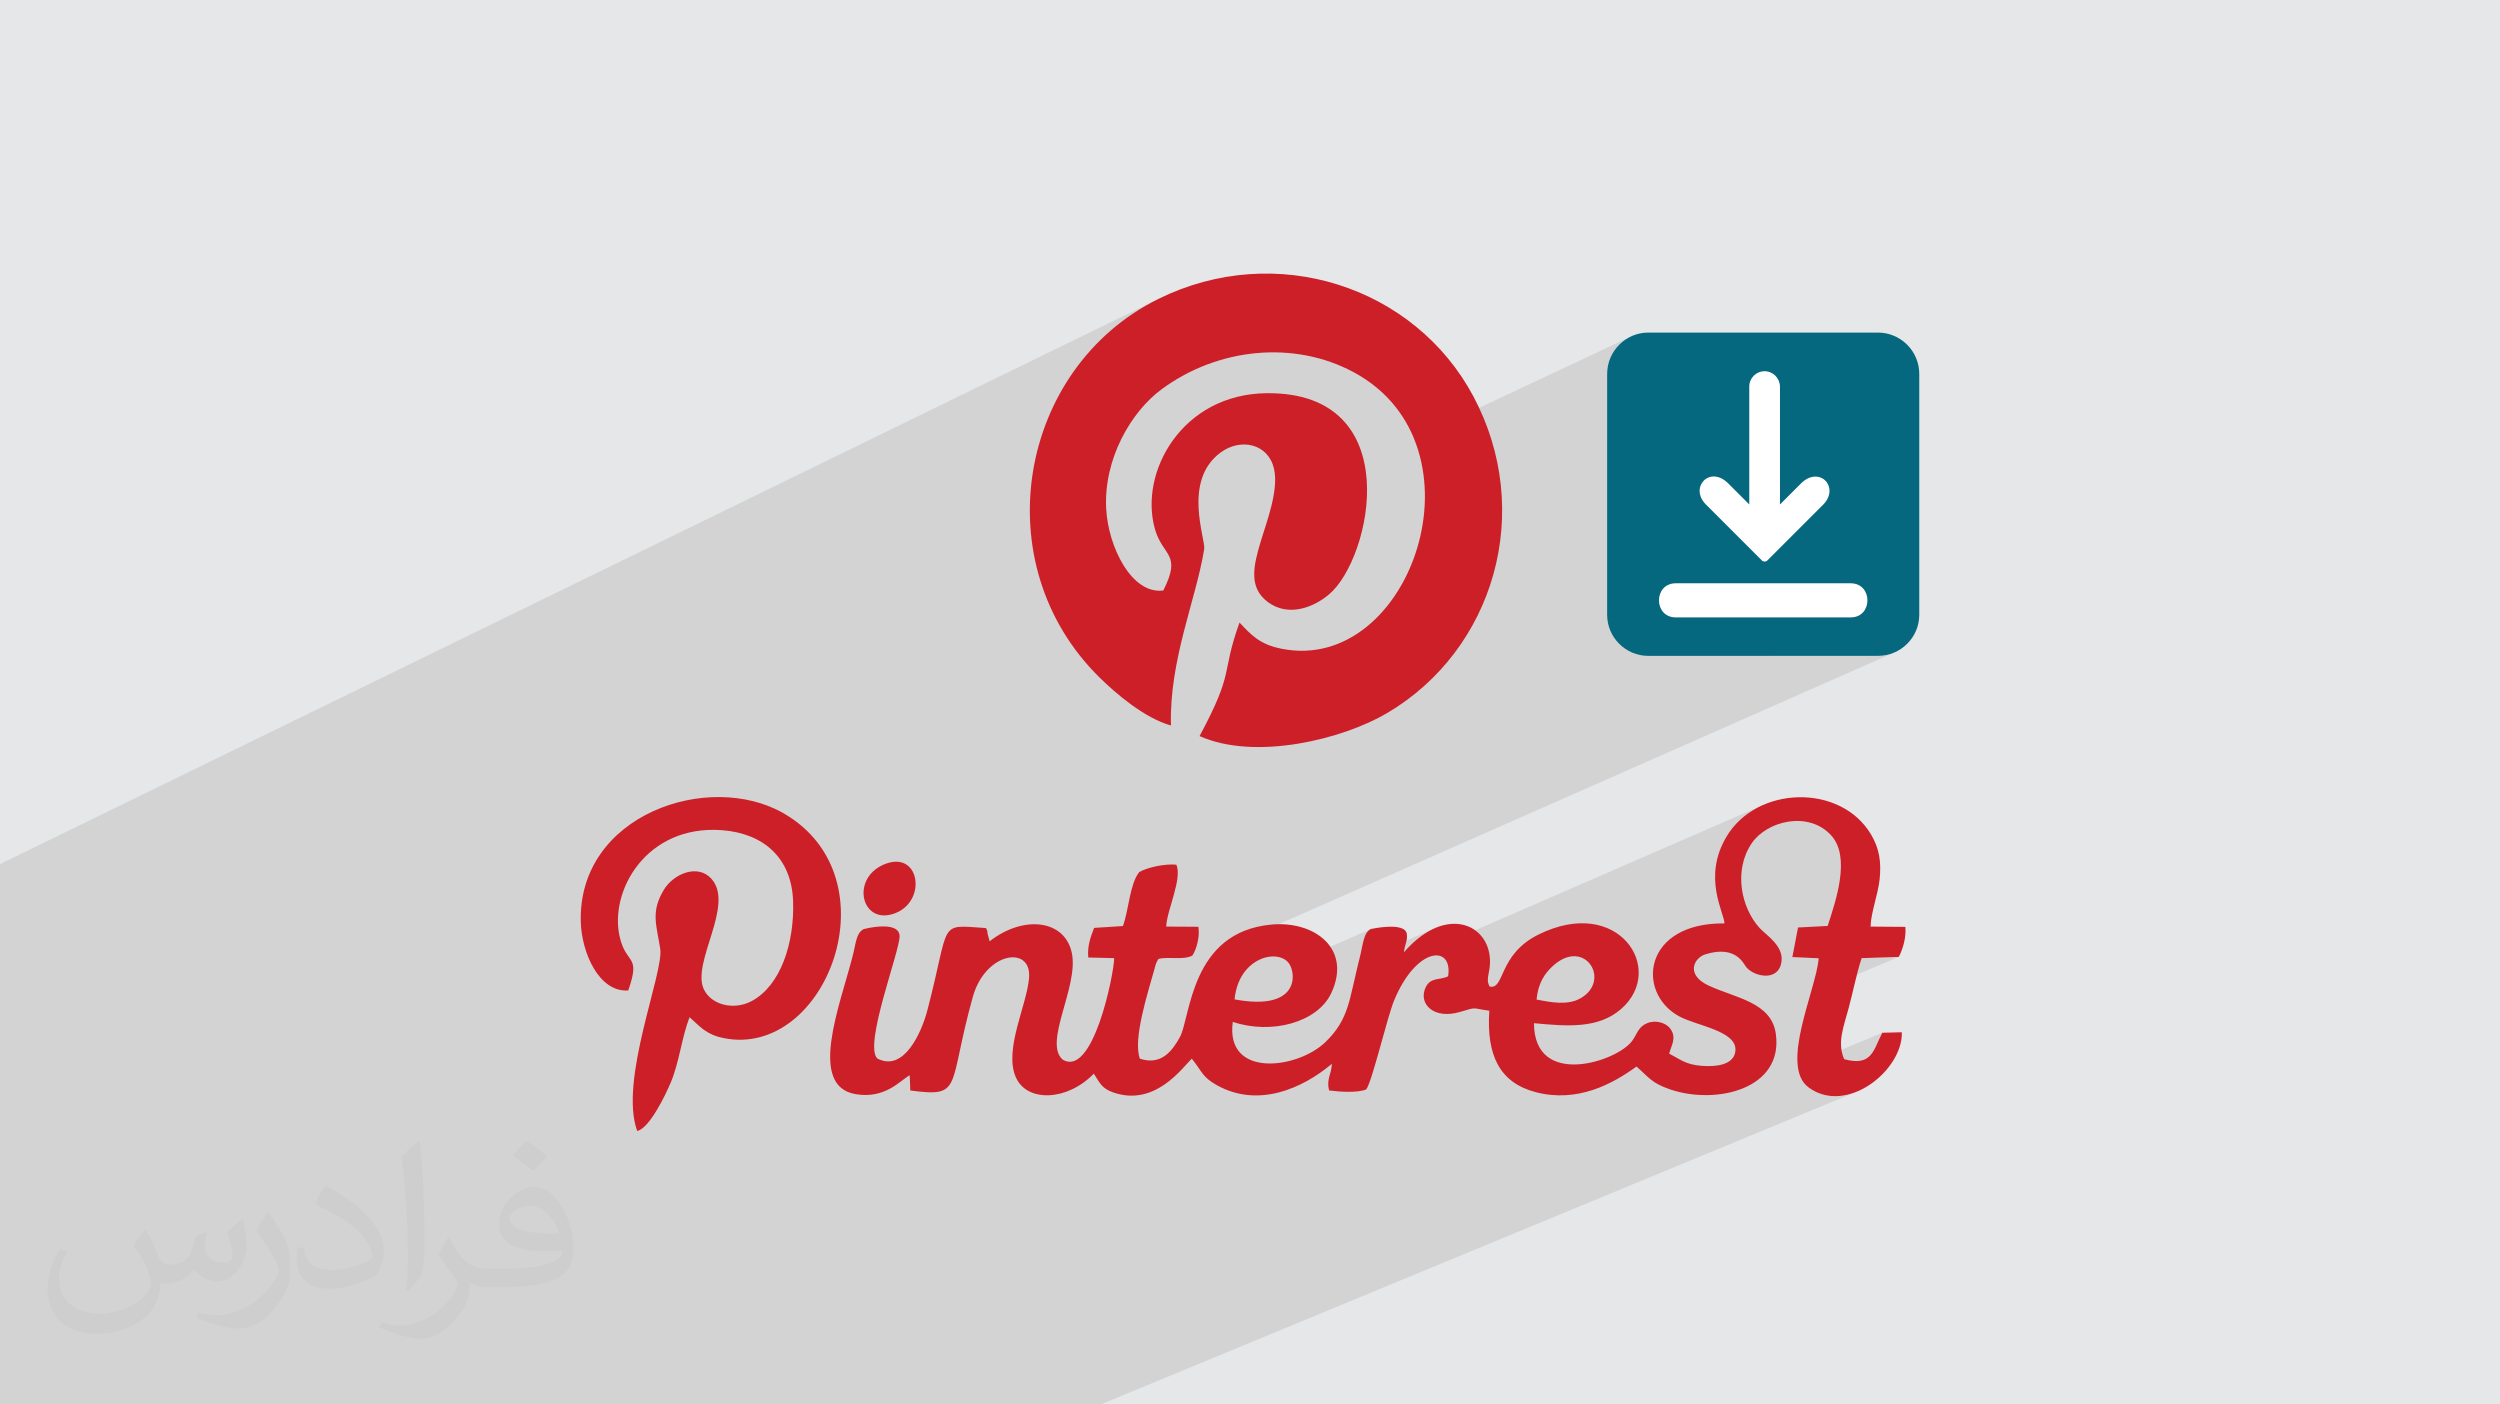
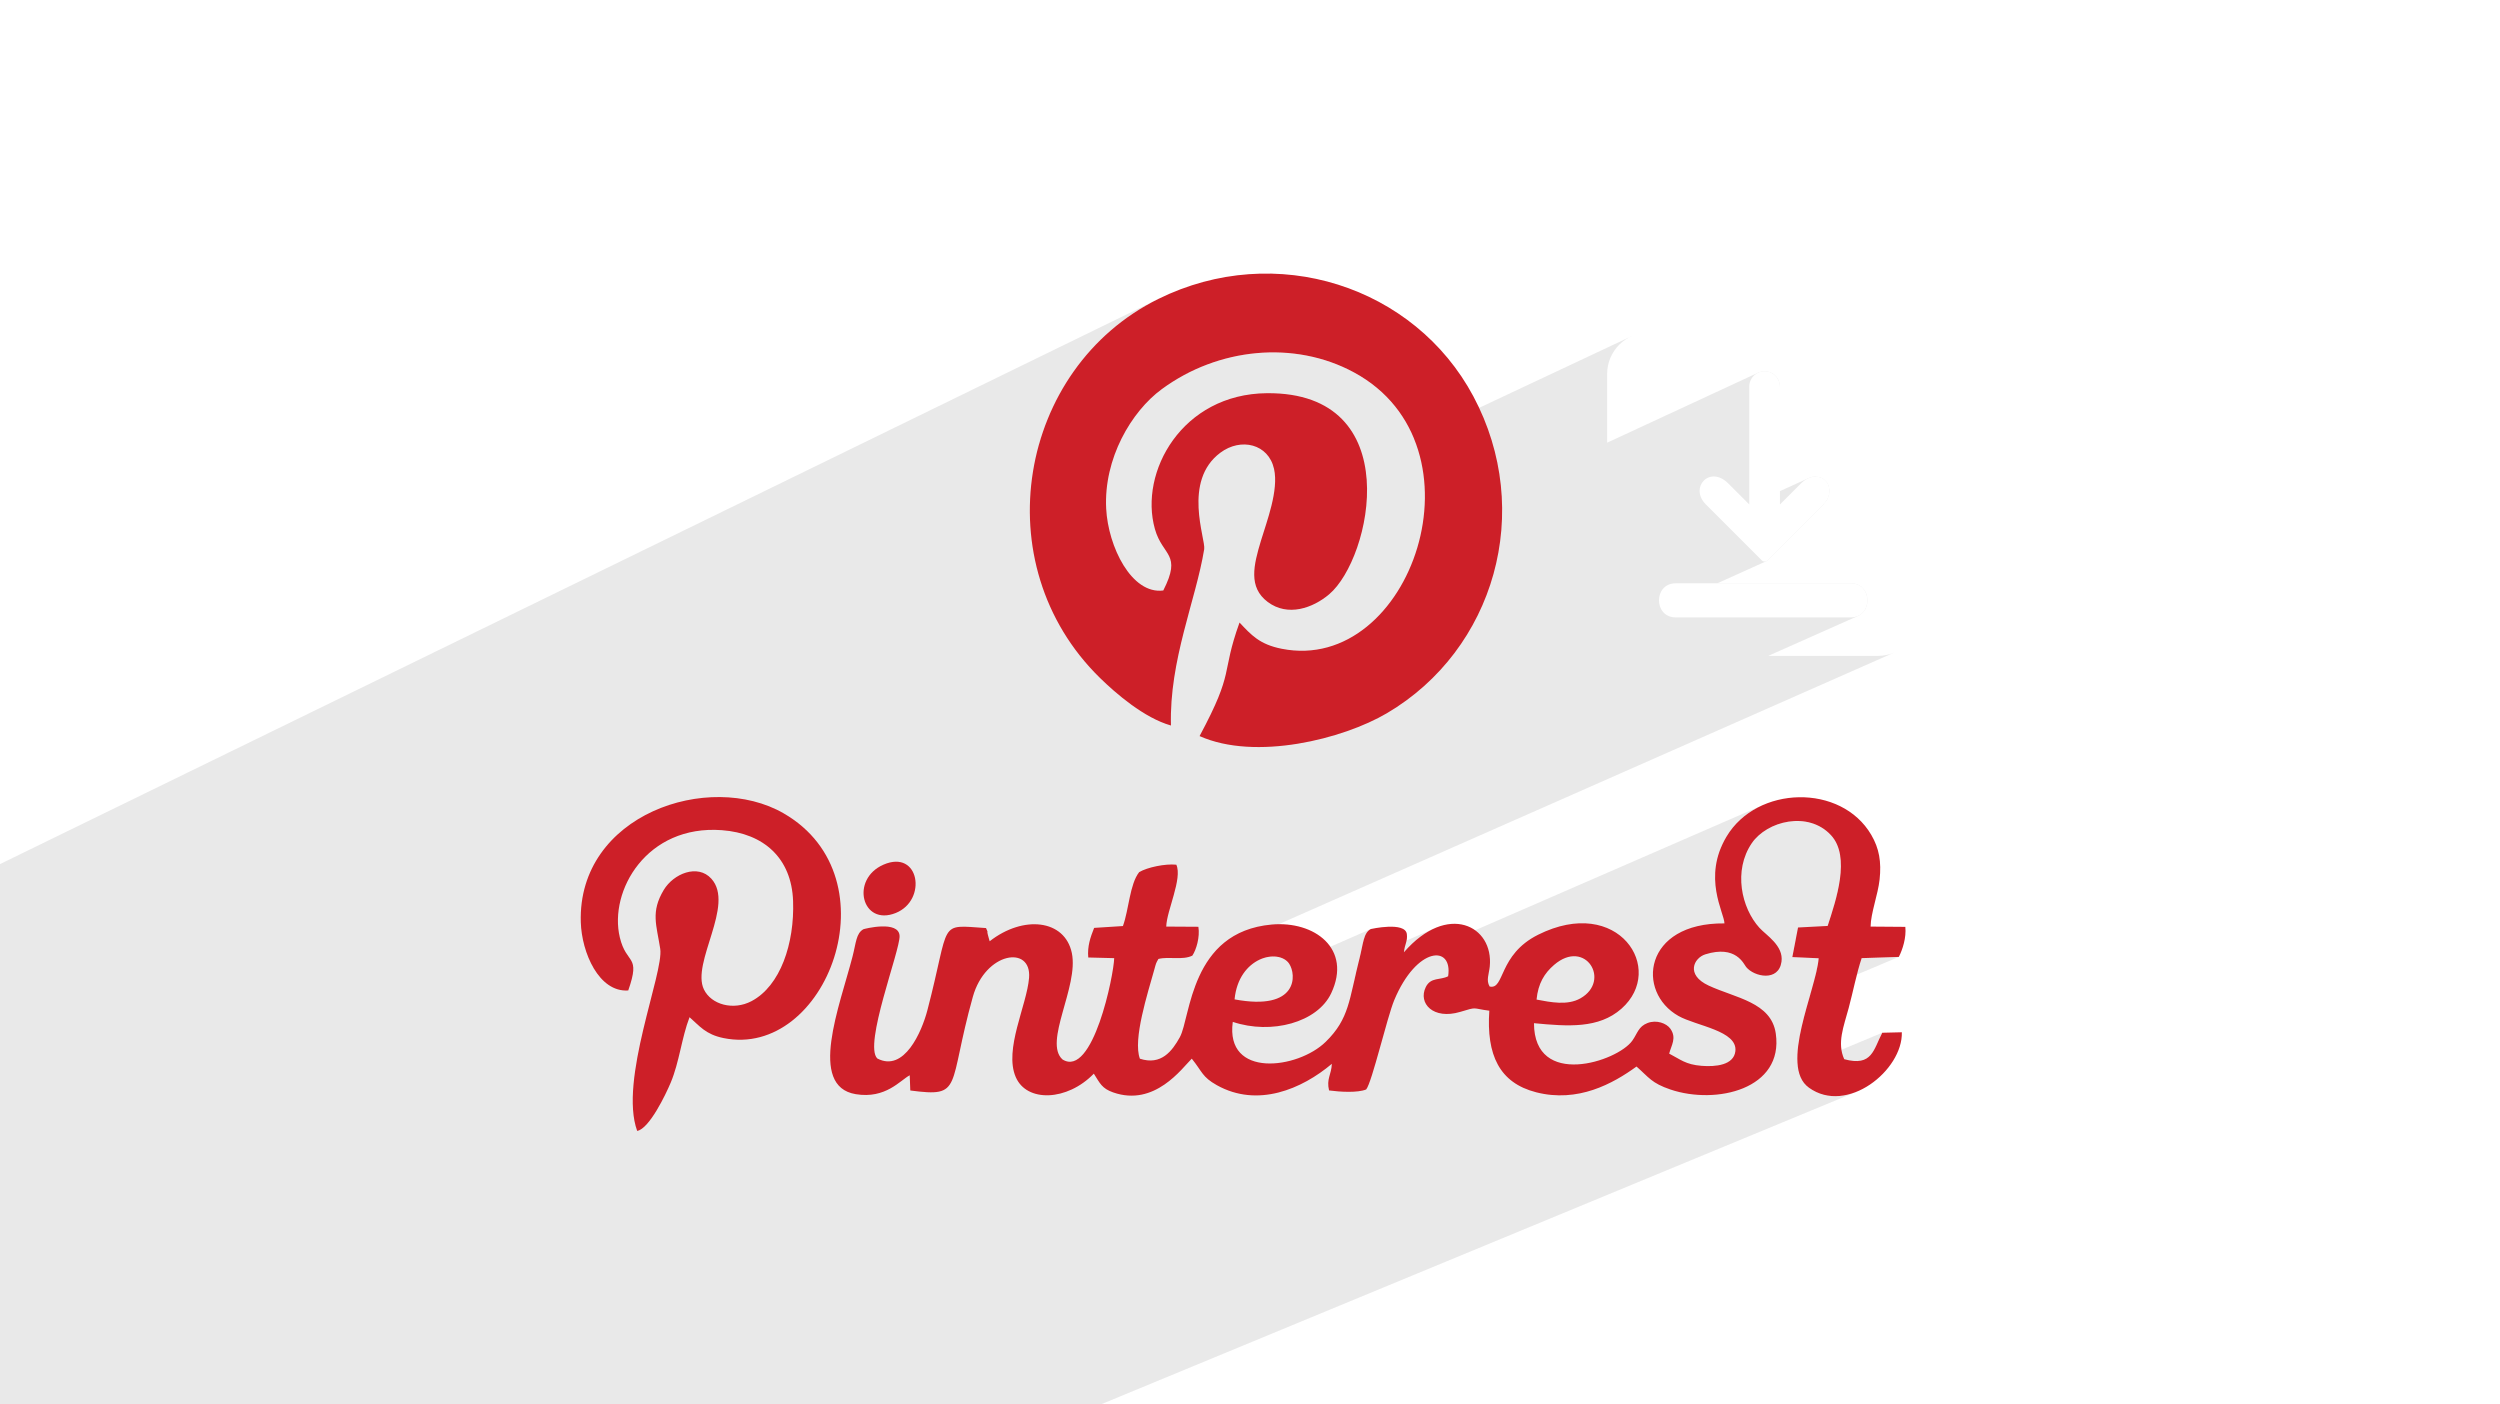
<svg xmlns="http://www.w3.org/2000/svg" xml:space="preserve" width="94.192mm" height="52.917mm" version="1.1" style="shape-rendering:geometricPrecision; text-rendering:geometricPrecision; image-rendering:optimizeQuality; fill-rule:evenodd; clip-rule:evenodd" viewBox="0 0 9404.92 5283.66">
  <defs>
    <style type="text/css">
   
    .fil4 {fill:#06687F}
    .fil3 {fill:#CD1F28}
    .fil5 {fill:white}
    .fil2 {fill:#373435;fill-opacity:0.031}
    .fil1 {fill:#2B2A29;fill-opacity:0.102}
    .fil0 {fill:#E6E7E8}
   
  </style>
  </defs>
  <g id="Layer_x0020_1">
-     <polygon class="fil0" points="-0,0 9404.92,0 9404.92,5283.66 -0,5283.66 " />
    <polygon class="fil1" points="-0,4901.72 -0,4896.36 -0,4894.24 -0,4829.74 -0,4806.43 -0,4792.21 -0,4774.12 -0,4756.1 -0,4747.95 -0,4742.31 -0,4730.19 -0,4709.29 -0,4556.79 -0,4549.16 -0,4504.26 -0,4501.56 -0,4482.19 -0,4477.71 -0,4475.64 -0,4474.54 -0,4469.55 -0,4469.28 -0,4386.99 -0,4332.98 -0,4268.37 -0,4253.3 -0,4238.14 -0,4204.18 -0,4150.06 -0,4041.77 -0,4028.84 -0,3882.06 -0,3827.58 -0,3711.63 -0,3556.56 -0,3250.71 4357.64,1124.6 4309.42,1150.36 4263.54,1178.78 4220.05,1209.7 4178.97,1242.98 4140.34,1278.48 4104.2,1316.06 4070.56,1355.57 4039.45,1396.87 4010.94,1439.8 3985.02,1484.24 3961.74,1530.04 3941.12,1577.05 3923.22,1625.13 3908.27,1673.37 4474.75,1400.42 4496.67,1389.96 4518.89,1380.26 4541.35,1371.35 4564.06,1363.22 4586.98,1355.87 4610.08,1349.32 4633.34,1343.55 4656.73,1338.58 4680.23,1334.42 4703.82,1331.05 4727.46,1328.5 4751.14,1326.76 4774.82,1325.83 4798.49,1325.73 4822.11,1326.45 4845.67,1328 4869.14,1330.38 4892.49,1333.59 4915.7,1337.64 4938.74,1342.55 4961.59,1348.29 4984.22,1354.88 5006.61,1362.34 5028.74,1370.64 5050.56,1379.81 5072.08,1389.86 5093.25,1400.76 5138.83,1428.33 5179.8,1459.03 5216.26,1492.59 5248.34,1528.74 5276.14,1567.16 5299.77,1607.61 5319.24,1649.54 6140.75,1263.36 6127.24,1269.92 6114.49,1277.73 6102.56,1286.69 6091.56,1296.74 6081.53,1307.78 6072.6,1319.75 6064.81,1332.57 6058.26,1346.15 6053.03,1360.41 6049.18,1375.29 6046.83,1390.68 6046.02,1406.53 6046.02,1665.36 6615.91,1401.06 6626.78,1397.71 6638.47,1396.55 6649.92,1397.71 6660.63,1401.06 6670.33,1406.36 6678.84,1413.39 6685.9,1421.92 6691.3,1431.73 6694.81,1442.6 6696.21,1454.29 6696.21,1847.54 6803.24,1798.82 6810.07,1796.17 6816.75,1794.34 6823.26,1793.28 6829.53,1792.94 6846.58,1795.57 6860.98,1802.89 6872.16,1814.06 6879.52,1828.22 6882.52,1844.53 6880.56,1862.11 6873.07,1880.13 6859.48,1897.74 6648.44,2108.77 6646.36,2110.4 6643.92,2111.57 6460.49,2194.32 6962.14,2194.32 6976.93,2195.76 6989.74,2199.83 7000.58,2206.16 7009.46,2214.37 7016.36,2224.08 7021.29,2234.92 7024.25,2246.51 7025.23,2258.48 7024.25,2270.45 7021.29,2282.05 7016.36,2292.88 7009.46,2302.59 7000.58,2310.8 6989.74,2317.13 6651.97,2467.37 7064.8,2467.37 7080.65,2466.58 7096.05,2464.24 7110.91,2460.43 7125.18,2455.23 4566.7,3584.45 4562.83,3588.88 4550.64,3604.72 4539.49,3621.1 4529.3,3637.91 4520.03,3655.06 4511.59,3672.44 4503.93,3689.96 4496.99,3707.52 4493.21,3718.05 4737.89,3610.5 4754.62,3603.96 4771.29,3599.93 4787.52,3598.34 4802.97,3599.15 4817.27,3602.31 4830.06,3607.76 4840.98,3615.44 4849.68,3625.3 4851.64,3628.79 5156.97,3494.96 5152.05,3497.89 5147.72,3501.45 5143.89,3505.61 5140.53,3510.37 5137.57,3515.69 5134.95,3521.55 5132.61,3527.94 5130.48,3534.84 5128.53,3542.23 5126.67,3550.08 5124.86,3558.37 5123.02,3567.1 5121.12,3576.23 5119.08,3585.75 5116.84,3595.64 5114.35,3605.87 5111.69,3616.65 5403.36,3489.36 5388.55,3495.97 5373.55,3503.93 5358.39,3513.27 5343.11,3524.05 5327.74,3536.32 5312.33,3550.09 5296.89,3565.4 5281.48,3582.32 5101.12,3660.91 5095.72,3684.73 5092.64,3698.38 6630.63,3029.14 6612.51,3037.87 6594.99,3047.71 6578.13,3058.64 6562.02,3070.67 6546.71,3083.8 6532.29,3098.01 6518.83,3113.31 6506.41,3129.69 6495.1,3147.16 6487.01,3161.5 6479.89,3175.71 6473.71,3189.77 6472.08,3194.03 6667.21,3109.46 6686.81,3101.47 6707.24,3095.28 6728.26,3091.02 6749.64,3088.81 6771.11,3088.79 6792.43,3091.1 6813.36,3095.85 6833.64,3103.2 6853.03,3113.26 6871.3,3126.18 6888.18,3142.07 6894.82,3149.9 6900.72,3158.19 6905.92,3166.91 6910.44,3176.01 6914.29,3185.5 6917.53,3195.32 6920.17,3205.47 6922.24,3215.9 6923.78,3226.61 6924.8,3237.54 6925.34,3248.69 6925.43,3260.01 6925.09,3271.5 6924.35,3283.12 6923.25,3294.83 6921.8,3306.62 6920.04,3318.46 6918,3330.32 6915.7,3342.17 6913.18,3353.99 6910.46,3365.74 6907.56,3377.42 6904.54,3388.98 6901.38,3400.39 6898.16,3411.64 6894.86,3422.69 6891.55,3433.51 6888.23,3444.1 6884.95,3454.4 6881.72,3464.4 6878.58,3474.07 6875.54,3483.38 6755.4,3534.48 6742.62,3600.56 6841.69,3605 6840.44,3616.74 6838.5,3629.38 6835.93,3642.84 6832.82,3657.08 6829.21,3672.01 6827.45,3678.82 7003.46,3604.49 7143.34,3599.9 6810.58,3740.11 6806.4,3754.75 6801.36,3772.43 6796.34,3790.34 6791.39,3808.41 6786.59,3826.58 6781.99,3844.76 6777.69,3862.89 6773.74,3880.91 6770.22,3898.75 6767.19,3916.34 6764.73,3933.61 6762.91,3950.51 6761.79,3966.94 6761.44,3982.86 6761.94,3998.2 6763.36,4012.88 6764.11,4017.25 7080.97,3885.17 7075.09,3896.95 7069.68,3908.66 7064.55,3920.16 7059.53,3931.29 7054.42,3941.91 7049.03,3951.9 7043.17,3961.08 7036.64,3969.34 7029.27,3976.52 7020.85,3982.48 7011.21,3987.08 6790.75,4078.71 6795.01,4083.46 6804.8,4091.68 6818.44,4100.64 6832.41,4108.06 6846.67,4113.98 6861.17,4118.46 6875.86,4121.56 6890.69,4123.33 6905.6,4123.83 6920.53,4123.1 6935.46,4121.2 6950.31,4118.2 6965.03,4114.14 6979.58,4109.09 4140.39,5283.66 3934.37,5283.66 3891.39,5283.66 3726.15,5283.66 3704.82,5283.66 3456.56,5283.66 3429.14,5283.66 3361.91,5283.66 3185.62,5283.66 3147.32,5283.66 3139.49,5283.66 3027.27,5283.66 2999.13,5283.66 2958.93,5283.66 2907.06,5283.66 2877.8,5283.66 2864.12,5283.66 2849.52,5283.66 2813.3,5283.66 2775.84,5283.66 2696.15,5283.66 2643.15,5283.66 2630.01,5283.66 2552.67,5283.66 2448.63,5283.66 2447.98,5283.66 2412.97,5283.66 2373.34,5283.66 2371.73,5283.66 2367.7,5283.66 2262.87,5283.66 2243.24,5283.66 2180.77,5283.66 2152.11,5283.66 2091.78,5283.66 2059.03,5283.66 2032.03,5283.66 1987.94,5283.66 1968.75,5283.66 1921.78,5283.66 1867.86,5283.66 1829.1,5283.66 1798.43,5283.66 1735.4,5283.66 1725.73,5283.66 1705.15,5283.66 1705.13,5283.66 1703.39,5283.66 1651.21,5283.66 1618.23,5283.66 1573.42,5283.66 1562.99,5283.66 1502.97,5283.66 1491.06,5283.66 1487.54,5283.66 1449.47,5283.66 1377.25,5283.66 1377.04,5283.66 1336.93,5283.66 1315.39,5283.66 1304.62,5283.66 1292.3,5283.66 1273.78,5283.66 1271.76,5283.66 1264.81,5283.66 1091.51,5283.66 1075.87,5283.66 1066.66,5283.66 1014.23,5283.66 931.14,5283.66 862.44,5283.66 746.5,5283.66 716.79,5283.66 687.58,5283.66 663.64,5283.66 660.71,5283.66 649.34,5283.66 621.53,5283.66 581.45,5283.66 571.02,5283.66 448.01,5283.66 409.96,5283.66 320.49,5283.66 314,5283.66 266.85,5283.66 188.47,5283.66 165.29,5283.66 102.5,5283.66 95.72,5283.66 93.64,5283.66 53.32,5283.66 29.19,5283.66 -0,5283.66 -0,5247.46 -0,5212.81 -0,5205.82 -0,5205.2 -0,5202.93 -0,5190.81 -0,5131.57 -0,5109.94 -0,5108.64 -0,5107.96 -0,5049.63 -0,5047.36 -0,5047.27 -0,5045.92 -0,5045.36 -0,5045.18 -0,5039.72 -0,5005.99 -0,5002.33 -0,4969.88 -0,4964.35 -0,4940.67 " />
-     <path class="fil2" d="M548.54 4627.69c17.95,27.21 29.6,53.36 40.96,82.43 8.45,16.91 12.93,48.09 52.57,48.09 11.61,0 28.28,-3.42 43.06,-11.61 16.63,-8.73 29.32,-21.94 35.94,-42l15.85 -53.36 38.57 -19.02 2.64 2.64c-5.27,20.09 -6.59,39.36 -6.59,54.43 0,44.63 38.57,61.56 69.22,61.56 17.95,0 34.09,-8.73 34.09,-25.11 0,-21.13 -8.98,-57.06 -20.62,-89.29 17.95,-17.95 35.94,-35.94 56.53,-50.47l3.17 1.6c8.98,38.04 14,75.56 14,100.66 0,24.57 -10.83,51.79 -19.81,69.49 -18.49,34.87 -51.25,62.62 -90.87,62.62 -30.1,0 -63.65,-15.07 -86.66,-43.06l-1.32 0c-21.66,26.96 -55.22,51.25 -108.86,51.25l-16.63 0c-2.64,35.41 -10.29,60.49 -21.94,82.95 -31.95,62.34 -126.81,106.47 -216.1,106.47 -124.17,0 -186.51,-71.59 -186.51,-166.96 0,-58.91 19.27,-113.6 48.88,-152.42l24.29 10.04c-18.49,35.41 -30.91,68.68 -30.91,101.45 0,89.29 72.66,131.83 156.4,131.83 77.68,0 173.83,-49.41 191.28,-106.72 -6.59,-62.62 -30.1,-91.93 -66.04,-148.99 10.83,-19.02 24.83,-38.04 42.28,-58.38l3.17 0 0 0 0 0 -0.02 -0.09zm1432.13 -336.04c26.15,16.39 51.79,35.66 76.87,57.85 -14,19.81 -31.45,37.79 -53.11,53.64 -25.11,-20.34 -50.19,-37.79 -75.84,-56.27 17.42,-19.55 34.62,-38.29 52.04,-55.22l0 0 0 0 0 0 0 0 0 0 0.03 0zm13.47 244.11c-42.28,0 -76.87,27.75 -76.87,48.34 0,44.13 84.53,57.85 185.72,57.31 -12.68,-51.79 -57.06,-105.68 -108.86,-105.68l0.01 0.03zm-94.86 236.19c54.96,0 103.04,-1.6 139.74,-10.83 40.96,-10.29 75.56,-30.91 75.56,-45.17 0,-3.7 0,-8.19 -1.32,-11.89 -22.98,2.11 -49.41,2.11 -72.38,2.11 -74.49,0 -131.55,-16.91 -154.02,-58.66 -5.55,-11.61 -9.51,-24.57 -9.51,-39.36 0,-40.43 17.42,-79.79 48.09,-107 25.61,-22.45 53.89,-36.44 82.67,-36.44 52.04,0 93.51,41.75 122.57,107.54 15.85,35.94 26.68,77.4 26.68,129.72 0,34.87 -9.51,64.19 -31.17,85.85 -40.43,39.11 -114.92,53.89 -229.04,53.89l-51.79 0 0 0 -13.47 0c-28.28,0 -48.62,-5.02 -64.72,-17.42l-2.64 0c0.79,6.59 1.32,12.93 1.32,19.02 0,25.61 -8.45,58.38 -25.61,84.53 -50.72,75.3 -105.68,108.04 -153.24,108.04 -48.09,0 -107,-18.49 -160.11,-42.54l9.51 -18.49c17.17,7.13 40.96,11.89 73.7,11.89 85.85,0 198.66,-82.43 212.66,-163 -3.17,-6.59 -8.98,-15.32 -17.17,-24.57 -25.11,-29.85 -40.96,-54.68 -55.75,-80.83 12.68,-25.11 24.29,-45.17 35.13,-63.4l4.49 -0.53c36.72,74.77 69.99,117.55 144.23,117.55l11.61 0 0 0 53.89 0 0 0 0 0 0 0 0 0 0 0 0.09 0.01zm-371.98 79c6.34,-34.34 6.87,-72.91 6.87,-108.86l0 -53.36c0,-99.6 -12.68,-244.36 -22.98,-338.68 17.95,-19.27 43.06,-42 62.87,-57.31l5.81 1.6c13.47,118.62 16.63,256 16.63,383.06 0,33.3 -1.32,65.79 -4.49,89.55 -1.85,30.1 -19.27,52.83 -56.53,87.7l-8.19 -3.7zm-382.8 -157.19c1.85,46.77 24.83,83.49 105.15,83.49 49.93,0 92.19,-12.93 138.96,-35.13 8.45,-3.7 12.93,-8.73 12.93,-12.93 0,-29.32 -22.45,-68.15 -60.23,-103.55 -36.72,-33.3 -85.34,-62.62 -130.76,-82.18 -15.6,-6.59 -20.62,-13.47 -20.62,-20.09 0,-13.47 17.95,-41.75 32.77,-62.09l5.02 -0.53c52.04,27.21 110.17,67.64 153.24,112.53 39.11,41.47 63.4,83.49 63.4,129.19 0,33.81 -10.29,65.51 -26.96,95.11 -57.06,28.79 -117.83,50.72 -178.06,50.72 -73.17,0 -123.1,-34.34 -123.1,-114.92 0,-8.73 0,-22.19 3.17,-39.64l25.11 0 0 0 0 0 0 0 0 0 0 0 -0.02 0zm-132.37 -132.9l45.45 73.45c16.63,27.21 32.23,56.81 32.23,103.55l0 59.7c0,48.34 -30.91,100.13 -80.83,151.38 -39.11,34.62 -73.7,49.41 -105.68,49.41 -47.55,0 -101.98,-14.79 -164.85,-41.75l7.13 -18.49c19.81,5.27 42.79,9.77 71.06,9.77 90.36,-0.53 182.8,-66.57 225.08,-147.15 5.02,-9.26 6.87,-17.95 6.87,-24.04 0,-9.26 -5.02,-19.55 -8.98,-28.79 -22.98,-43.31 -48.62,-82.95 -76.87,-119.68 14.79,-23.25 29.6,-45.7 45.7,-67.9l3.7 0.53 0 0 0 0 0 0 0 0 0 0 -0.02 0.01z" />
    <g id="_2094360157136">
      <g>
        <path class="fil3" d="M4405.1 2729.34c-6.67,-246.41 93.67,-470.68 125.06,-663.37 6.11,-37.49 -82.67,-256.05 60.78,-362.91 77.58,-57.79 181.07,-33.13 202.03,61.15 17.82,80.13 -27.05,196.41 -48.91,268.66 -28.31,93.56 -48.57,176.36 25.04,231.63 75.69,56.82 170.06,22.93 231.23,-28.85 160.18,-135.54 294.21,-760.97 -234.31,-756.46 -318.95,2.72 -481.66,296.75 -421.32,510.86 29.2,103.59 102.77,91.35 31.54,231.35 -119.37,15.47 -207.49,-165.04 -214.82,-307.85 -9.71,-188.68 94.63,-365.33 208.8,-449.32 212.48,-156.3 499.11,-184.47 723.02,-63.46 511.26,276.29 215.44,1136.52 -271.43,1039.91 -83.72,-16.61 -114.62,-51.94 -158.75,-98.68 -71.65,199.56 -15.76,176.52 -150.29,427.11 210.48,93.98 539.34,11.44 704.91,-86.13 405.04,-238.69 555.5,-760.56 324.93,-1192.26 -221.06,-413.86 -742.87,-584.43 -1184.98,-366.12 -526.86,260.17 -657.68,997.19 -219.44,1425.82 59.39,58.08 165.7,150.29 266.9,178.92z" />
        <path class="fil3" d="M5780.46 3760.34c5.91,-61.24 30.01,-99.45 65.89,-130.38 117.69,-101.5 215.97,59.7 99.12,125.78 -48.66,27.52 -111.34,14.77 -165.01,4.6zm-1136.06 -0.75c15.42,-160.18 165.45,-192.61 205.28,-134.29 28.13,41.19 34.79,179.27 -205.28,134.29zm1512.08 252.65c46.41,40.56 56.08,62.31 128.16,86.62 171.62,57.87 426.2,-1.35 395.79,-210.88 -17.11,-117.93 -151.47,-133.3 -252.5,-180.27 -88.08,-40.95 -55.23,-104.24 -12.47,-117.57 115.59,-36.03 144.21,36.36 153.58,47.8 30.72,37.45 122.22,55.95 132.89,-19.96 8.5,-60.4 -57.17,-99.28 -82.78,-127.38 -67.99,-74.57 -99.5,-215.6 -28.75,-318.97 56.52,-82.57 211.88,-122.53 297.79,-29.56 74.88,81.04 18.98,243.99 -12.64,341.3l-111.38 5.83 -21.54 111.35 99.07 4.44c-9.38,120.19 -149,405.29 -36.89,486.67 143.43,104.14 353.85,-65.86 349.84,-208.32l-73.67 1.82c-33,62.79 -37.52,128.51 -143.06,99.47 -27.63,-60.81 -2.19,-122.1 16.83,-192.72 16.17,-60.04 29.97,-131.6 48.72,-187.43l139.88 -4.59c14.32,-28.15 28.61,-72.66 24.45,-113.08l-130.64 -1.03c0.48,-50.27 27.76,-120.4 33.84,-177.15 7.11,-66.27 -1.41,-116.7 -31.31,-167.85 -113.52,-194.07 -430.11,-185.64 -544.58,6.36 -91.67,153.76 -8.53,286.04 -7.74,326.63 -305.17,-3.05 -332.93,258.33 -172.87,348.31 67.17,37.75 223.06,55.32 213.92,132.65 -6.2,52.39 -74.27,59.04 -126.84,54.9 -61.07,-4.81 -79.98,-24.39 -122.17,-45.95 8.07,-31.72 29.03,-58.83 4.53,-93.59 -14.43,-20.48 -52.08,-34.69 -86.17,-21.46 -34.21,13.28 -37.31,38.46 -57.13,66.39 -55.81,78.63 -369.51,180.99 -369.84,-65.87 128.62,12.34 243.52,20.9 328.88,-54.35 169.51,-149.43 -12.13,-429.04 -313.55,-278.25 -150.48,75.3 -124.87,207.89 -182.19,194.61 -13.91,-23.69 -2.41,-46.28 0.49,-75 15.54,-153.92 -158.85,-242.84 -322.94,-53.86 3.33,-31.43 14.34,-41.2 11.03,-68.3 -5.87,-48.25 -135.53,-19.07 -135.54,-19.06 -27.88,13.94 -28.55,55.44 -42.63,110.91 -39.25,154.63 -37.56,226.06 -127.28,313.62 -105.39,102.86 -378.5,137.81 -349.39,-75.23 145.81,48.93 318.37,2.04 370.11,-107.43 79.27,-167.67 -62.81,-273.3 -223.9,-258.74 -306.8,27.73 -304.2,349.26 -345.39,423.81 -28.63,51.82 -69.96,107.18 -150.21,80.89 -27.33,-71.78 29.75,-247.2 54.27,-335.67 6.29,-22.72 5.7,-22.98 15.4,-39.65 40.97,-10.01 90.55,5.57 127.57,-12.4 14.71,-21.63 29.13,-69.74 22.77,-108.58l-120.91 -0.73c1.45,-59.87 61.67,-180.8 37.94,-232.82 -42.14,-4.34 -109.18,9.94 -139.7,27.89 -35.72,45.29 -38.64,140.89 -61.21,202.93l-108.29 6.91c-13.82,34.64 -26.01,69.57 -22.09,111.38l97.5 2.49c-1.01,61.46 -79.94,452.33 -194.37,381.15 -72.47,-64.98 61.42,-273.64 35.1,-400.36 -26.26,-126.49 -182.48,-143.43 -309.15,-44.33 -0.96,-1.95 -1.42,-4.86 -1.81,-6.26 -0.4,-1.43 -1.34,-4.63 -1.83,-6.41 -0.52,-1.88 -1.27,-4.73 -1.83,-6.78 -0.6,-2.18 -1.31,-5.11 -1.87,-7.2 -4.31,-15.94 4.22,0.44 -6.39,-23.02 -184.26,-12.26 -131.89,-29.8 -220.65,309.49 -21.03,80.4 -87.16,234.16 -188.19,181.19 -52.85,-50.01 85.69,-405.91 83.67,-460.94 -2.22,-60.55 -134.03,-26.53 -136.05,-25.38 -27.66,15.78 -27.13,49.18 -41.15,103.49 -47.79,185.16 -168.71,487.28 12.39,517.08 112.41,18.5 167.16,-52.29 202.93,-71.09l2.17 57.19c200.29,26.46 139.5,-9.27 235.22,-352.23 47.26,-169.32 221.57,-195.39 211.58,-71.47 -8.34,103.45 -95.09,269.17 -50.12,373.25 41.48,96.01 193.48,90.7 293.74,-12.88 23.01,36.12 30.23,55.64 72.74,70.55 156.29,54.86 258.97,-90.83 295.72,-126.97 39.9,49.29 38.54,68.6 94.24,99.77 153.51,85.93 320.05,14.63 432.73,-80.34 -1.73,41.55 -21.03,56.07 -10.48,100.15 41.81,5.69 107.62,9.43 139.6,-3.69 21.95,-26.79 78.73,-271.68 105.57,-336.01 84.46,-202.49 221.07,-209.06 202.78,-89.89 -29.19,15.41 -65.49,2.5 -84.21,40.93 -29.64,60.83 27.99,123.48 129.44,93.19 67.58,-20.18 41.39,-13.31 109.69,-4.52 -11.31,166.12 37.53,271.39 176.2,306.91 157.15,40.24 288.57,-32.31 377.5,-96.86z" />
        <path class="fil3" d="M2363.43 3726.14c47.99,-137.21 -6.68,-94.42 -31.76,-199.96 -41.56,-174.87 101.24,-424.24 384.03,-403.07 157.95,11.83 262.11,105.37 267.85,266.28 5.7,159.69 -47.6,319.7 -156.73,377.07 -67.96,35.73 -151.08,13.22 -178.77,-44.3 -48.41,-100.55 117.6,-318.02 27.91,-416.64 -51.41,-56.54 -142.2,-18.84 -178.97,42.47 -49.57,82.67 -27.28,131.31 -13.22,221.24 14.13,90.31 -156.15,495.1 -86.72,685.27 46.22,-8.49 108.38,-139.24 126.13,-181.62 32.65,-77.89 40.95,-168.32 70.84,-246.17 38.02,33.25 60.19,64.56 127.52,78.42 386.29,79.51 647.68,-602.23 226.56,-845.33 -280.41,-161.86 -775.4,4.26 -763.17,409.67 3.44,114.04 68.01,264.29 178.51,256.67z" />
        <path class="fil3" d="M3323.42 3252.91c-125.62,54.95 -81.31,233.02 46.35,181.71 119.68,-48.1 89.34,-241.06 -46.35,-181.71z" />
      </g>
      <g>
        <g id="Layer_x0020_1_1">
-           <path class="fil4" d="M7064.8 1251.11l-864.08 0c-84.84,0 -154.71,69.86 -154.71,155.42l0 906.14c0,85.55 69.86,154.71 154.71,154.71l864.08 0c85.55,0 155.41,-69.16 155.41,-154.71l0 -906.14c0,-85.56 -69.86,-155.42 -155.41,-155.42z" />
          <g>
-             <path class="fil5" d="M6962.14 2194.32l-658.04 0c-84.12,0 -84.12,128.33 0,128.33l658.04 0c84.12,0 84.12,-128.33 0,-128.33z" />
+             <path class="fil5" d="M6962.14 2194.32l-658.04 0c-84.12,0 -84.12,128.33 0,128.33l658.04 0c84.12,0 84.12,-128.33 0,-128.33" />
            <path class="fil5" d="M6829.53 1792.94c-16.4,0 -35.65,7.13 -54.18,25.67l-79.14 79.13 0 -443.45c-0.71,-32.08 -26.38,-57.74 -57.74,-57.74 -32.08,0 -57.75,25.66 -57.75,57.74l0 443.45 -79.13 -79.13c-69.87,-69.87 -147.59,15.68 -84.13,79.13l211.03 211.03c4.99,4.99 14.97,4.99 19.96,0l211.03 -211.03c44.91,-45.63 18.54,-104.8 -29.94,-104.8z" />
          </g>
        </g>
      </g>
    </g>
  </g>
</svg>